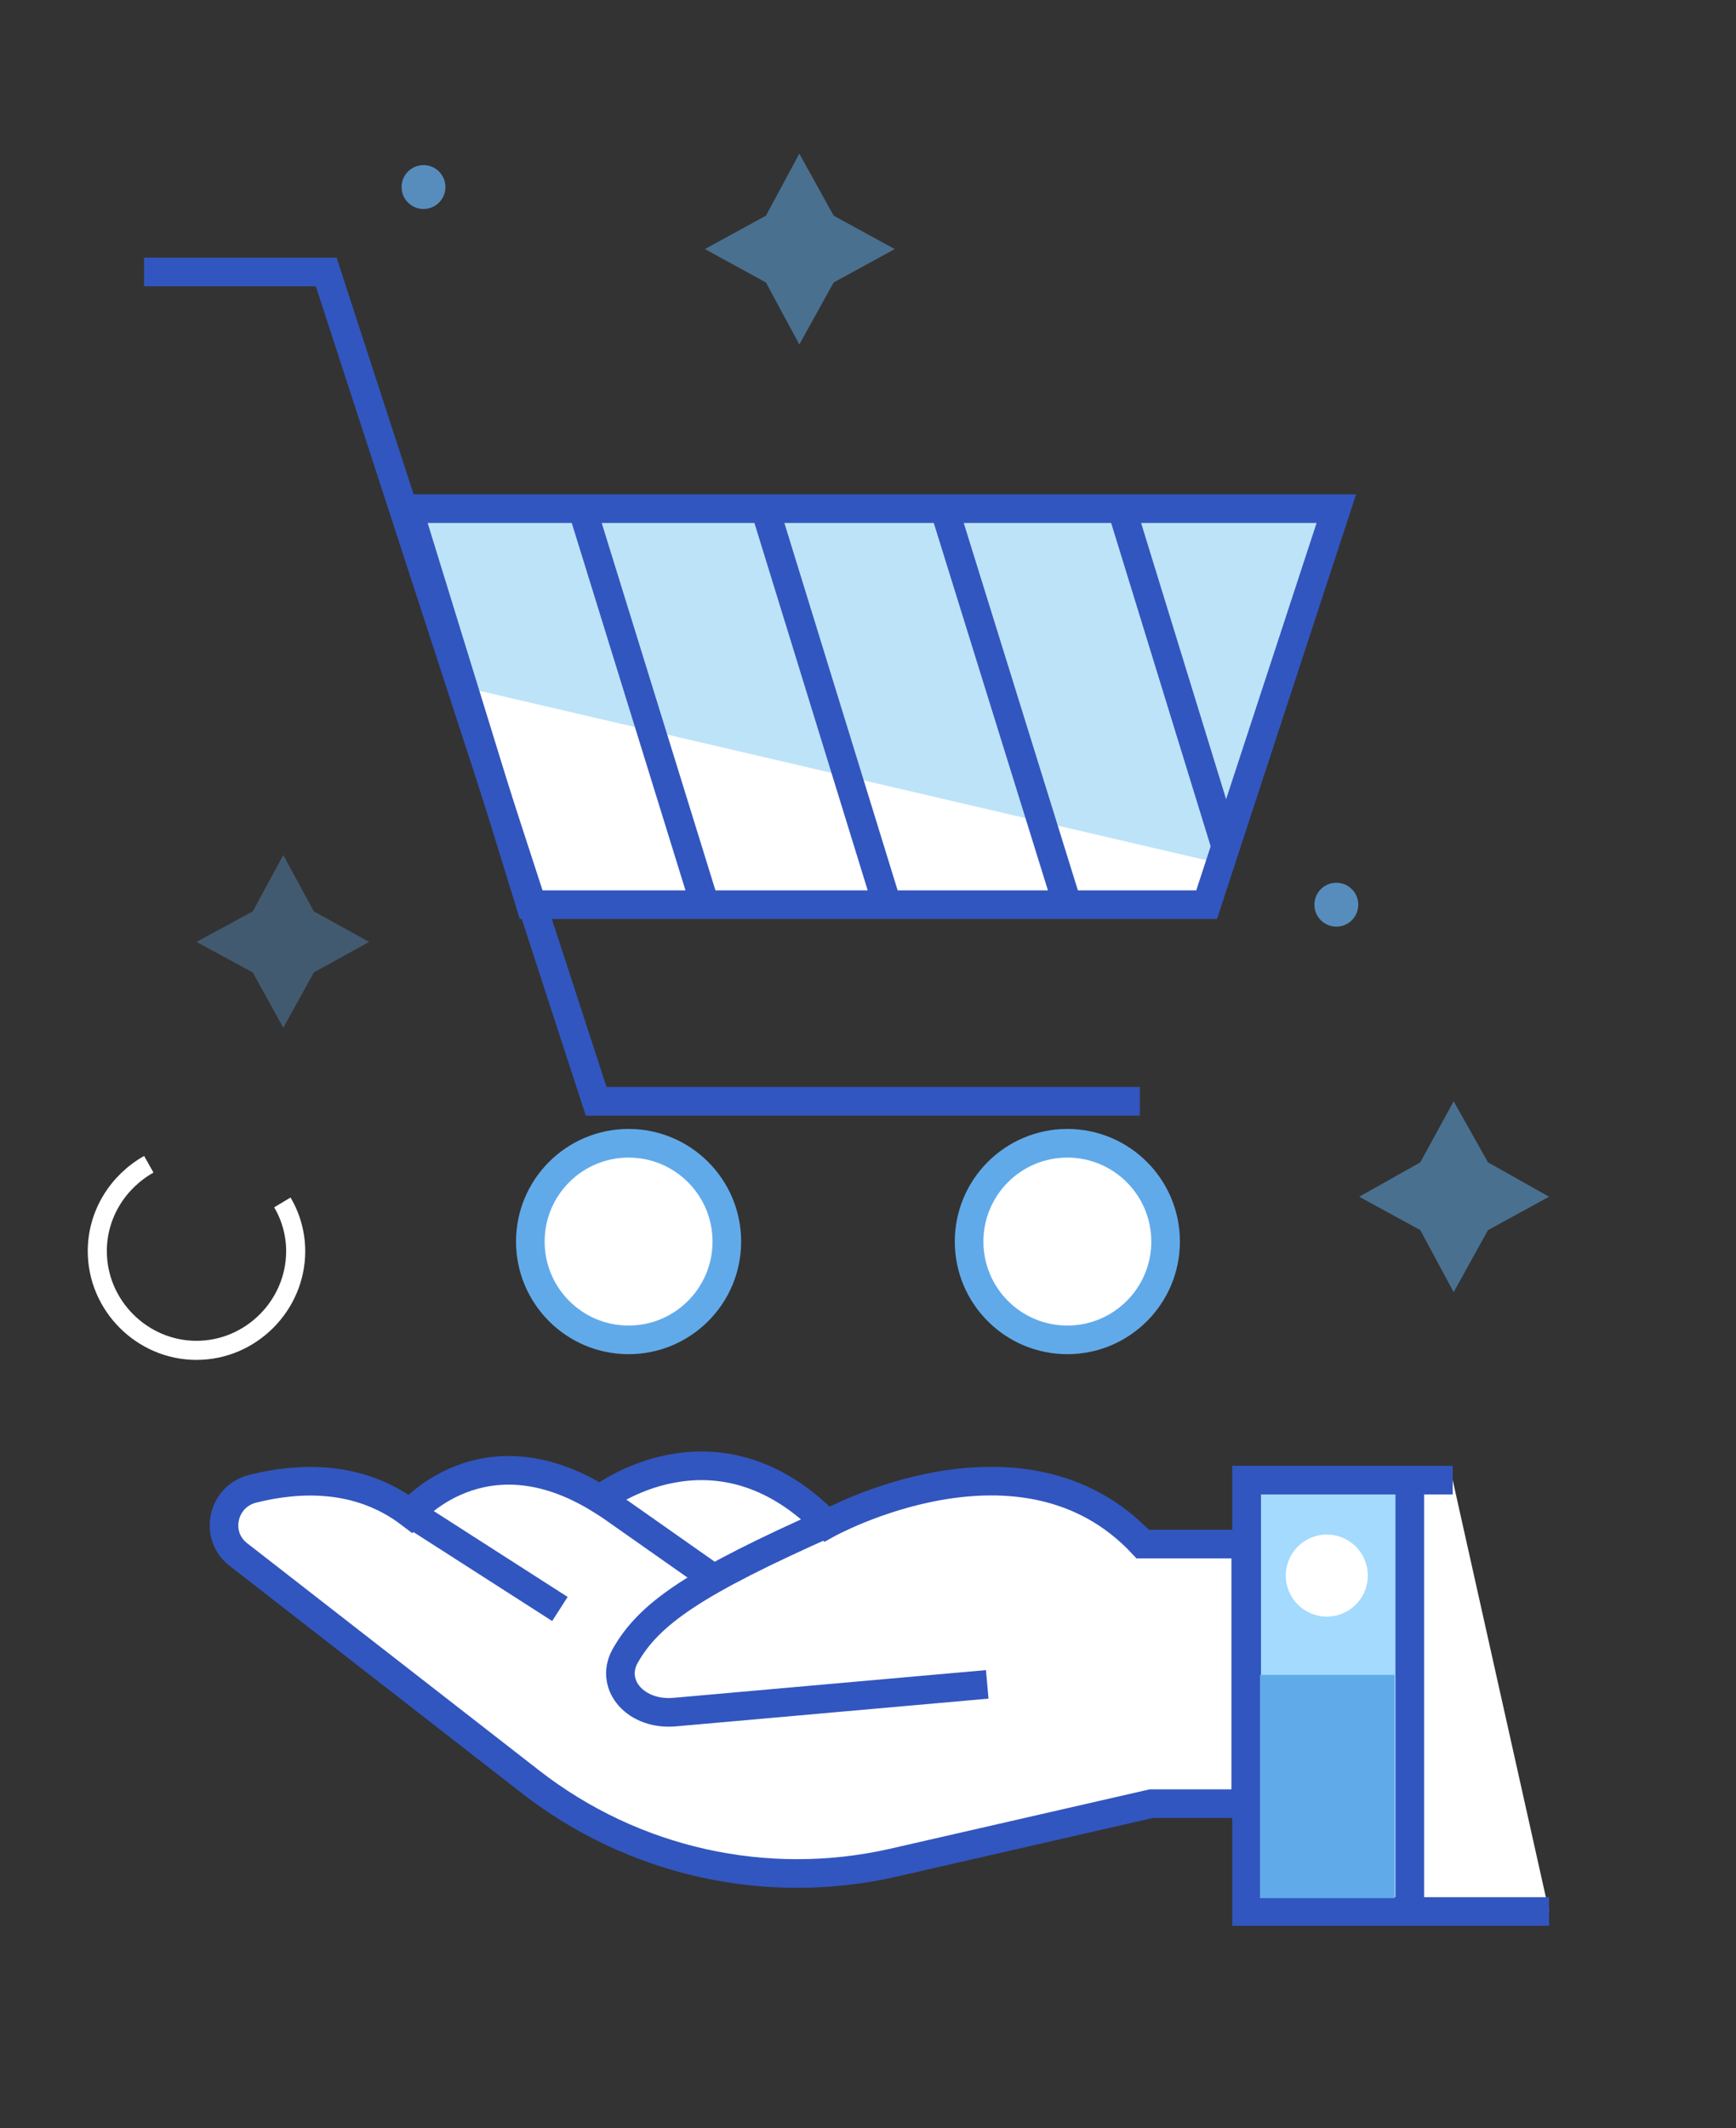
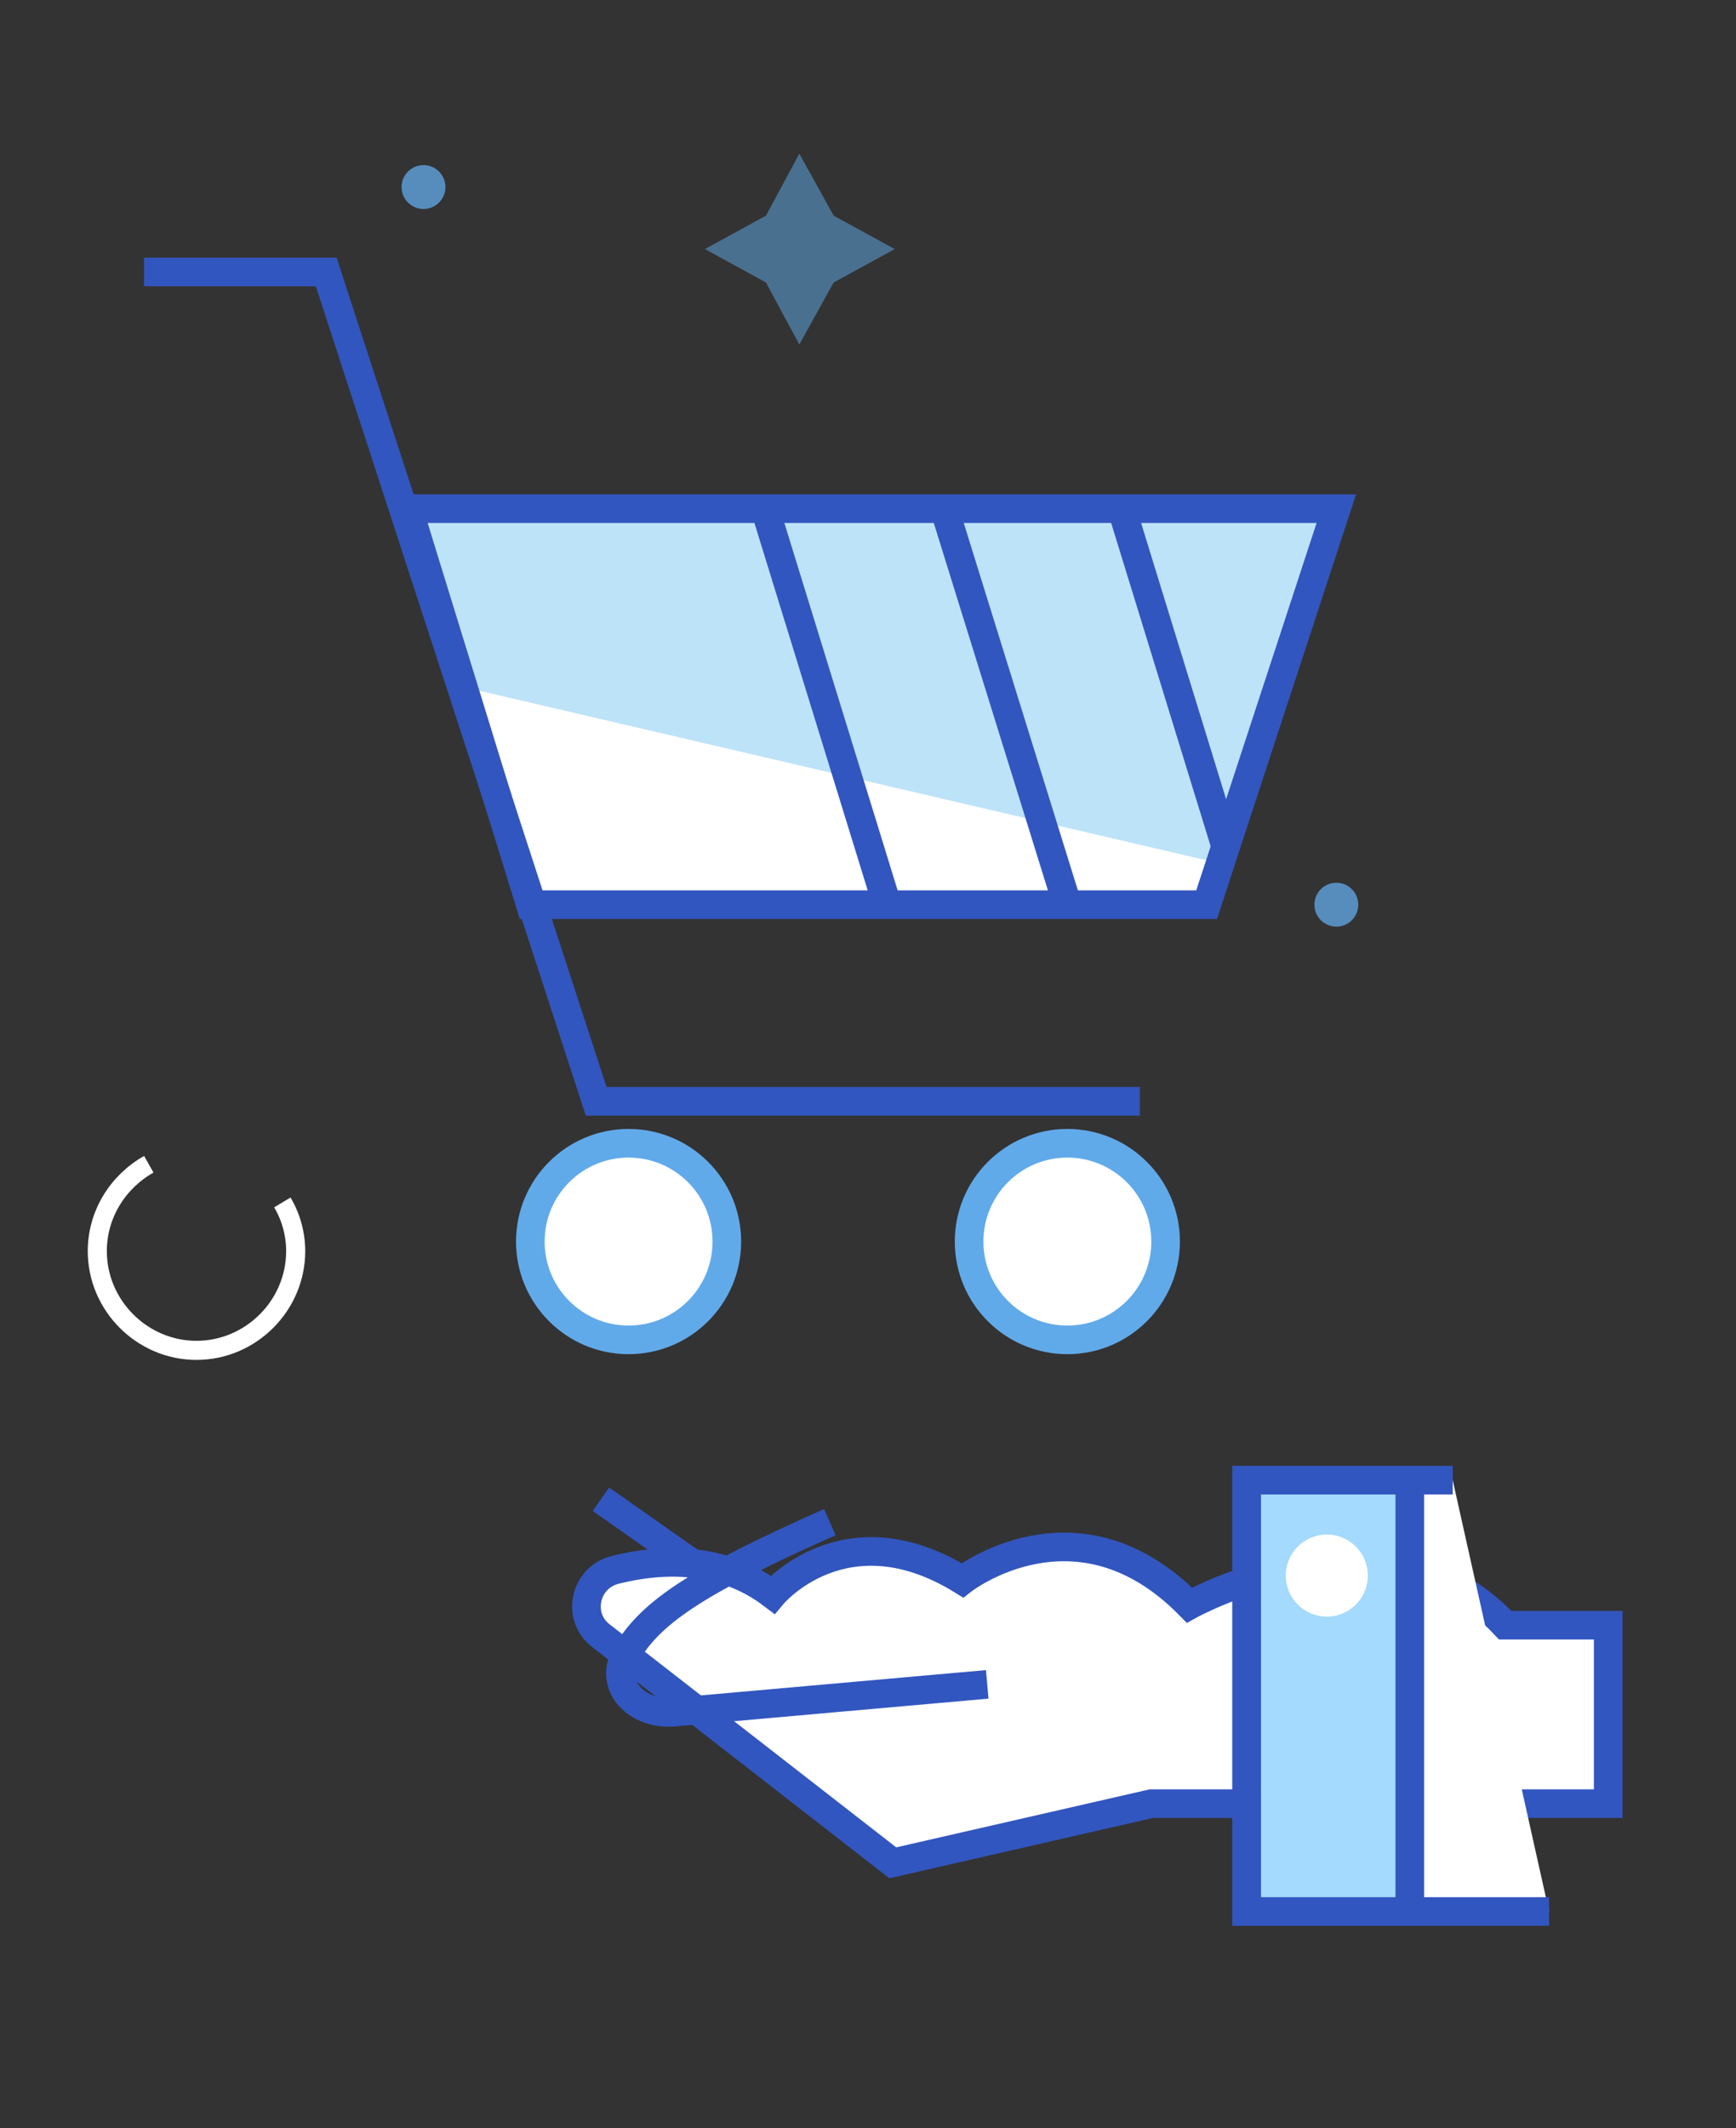
<svg xmlns="http://www.w3.org/2000/svg" version="1.1" id="Capa_1" x="0px" y="0px" viewBox="0 0 182 223" style="enable-background:new 0 0 182 223;" xml:space="preserve">
  <rect x="0" y="0" width="182" height="223" fill="#333333" stroke="none" />
  <style type="text/css">
	.st0{fill:#BDE3F8;}
	.st1{fill:#FFFFFF;}
	.st2{fill:none;stroke:#3256BF;stroke-width:3;stroke-miterlimit:10;}
	.st3{fill:#FFFFFF;stroke:#61AAEA;stroke-width:3;stroke-miterlimit:10;}
	.st4{opacity:0.33;fill:#61AAEA;}
	.st5{fill:#FFFFFF;stroke:#3256BF;stroke-width:3;stroke-miterlimit:10;}
	.st6{fill:#A3DAFD;stroke:#3256BF;stroke-width:3;stroke-miterlimit:10;}
	.st7{fill:#61AAEA;}
	.st8{fill:none;stroke:#FFFFFF;stroke-width:2;stroke-miterlimit:10;}
	.st9{opacity:0.51;fill:#61AAEA;}
	.st10{opacity:0.75;fill:#61AAEA;}
</style>
  <polygon class="st0" points="42.8,53.3 140.1,53.3 126.5,94.8 55.6,94.8 " />
  <polygon class="st1" points="128,90.5 126.5,94.8 55.6,94.8 48.6,72 " />
  <polygon class="st2" points="126.5,94.8 55.6,94.8 42.8,53.3 140.1,53.3 " />
  <polyline class="st2" points="119.5,115.4 62.5,115.4 34.2,28.5 15.1,28.5 " />
  <circle class="st3" cx="111.9" cy="130.1" r="10.3" />
  <circle class="st3" cx="65.9" cy="130.1" r="10.3" />
-   <line class="st2" x1="60.8" y1="52.5" x2="73.9" y2="94.8" />
  <line class="st2" x1="80.2" y1="53.3" x2="93" y2="94.8" />
  <line class="st2" x1="99" y1="53.3" x2="111.9" y2="94.8" />
  <line class="st2" x1="117.6" y1="53.3" x2="128.5" y2="88.7" />
-   <polygon class="st4" points="29.7,89.6 32.9,95.5 38.7,98.7 32.9,101.9 29.7,107.7 26.5,101.9 20.6,98.7 26.5,95.5 " />
-   <path class="st5" d="M130.7,189l-10,0l-27.1,6.2c-13.3,3-27.2-0.1-38-8.5l-30.6-23.8c-2.6-2-1.7-6.1,1.5-6.9  c4.8-1.2,11.1-1.5,16.5,2.6c0,0,7.6-9.1,19.9-1.5c0,0,12-9.4,23.8,2.6c0,0,20.5-11.4,33.1,2.1h10.8V189z" />
+   <path class="st5" d="M130.7,189l-10,0l-27.1,6.2l-30.6-23.8c-2.6-2-1.7-6.1,1.5-6.9  c4.8-1.2,11.1-1.5,16.5,2.6c0,0,7.6-9.1,19.9-1.5c0,0,12-9.4,23.8,2.6c0,0,20.5-11.4,33.1,2.1h10.8V189z" />
  <polyline class="st5" points="152.3,155.1 130.7,155.1 130.7,200.3 162.4,200.3 " />
  <path class="st2" d="M103.5,176.5l-32.7,2.9c-4.1,0.4-6.9-2.8-5.3-5.8c2.5-4.5,7.3-7.8,21.5-14.1" />
-   <line class="st5" x1="43.1" y1="158.6" x2="58.7" y2="168.6" />
  <line class="st5" x1="63" y1="157.1" x2="75.1" y2="165.6" />
  <rect x="130.7" y="155.1" class="st6" width="17.1" height="45.2" />
-   <rect x="132.1" y="175.5" class="st7" width="14.1" height="23.4" />
  <circle class="st1" cx="139.1" cy="165.1" r="4.3" />
  <path class="st8" d="M29.6,126c0.9,1.5,1.4,3.3,1.4,5.1c0,5.7-4.7,10.4-10.4,10.4s-10.4-4.7-10.4-10.4c0-3.9,2.2-7.3,5.4-9.1" />
  <polygon class="st9" points="83.8,16.1 87.4,22.6 93.8,26.1 87.4,29.6 83.8,36.1 80.3,29.6 73.9,26.1 80.3,22.6 " />
-   <polygon class="st9" points="152.4,115.4 156,121.8 162.4,125.4 156,128.9 152.4,135.4 148.9,128.9 142.5,125.4 148.9,121.8 " />
  <circle class="st10" cx="140.1" cy="94.8" r="2.3" />
  <circle class="st10" cx="44.4" cy="19.6" r="2.3" />
</svg>